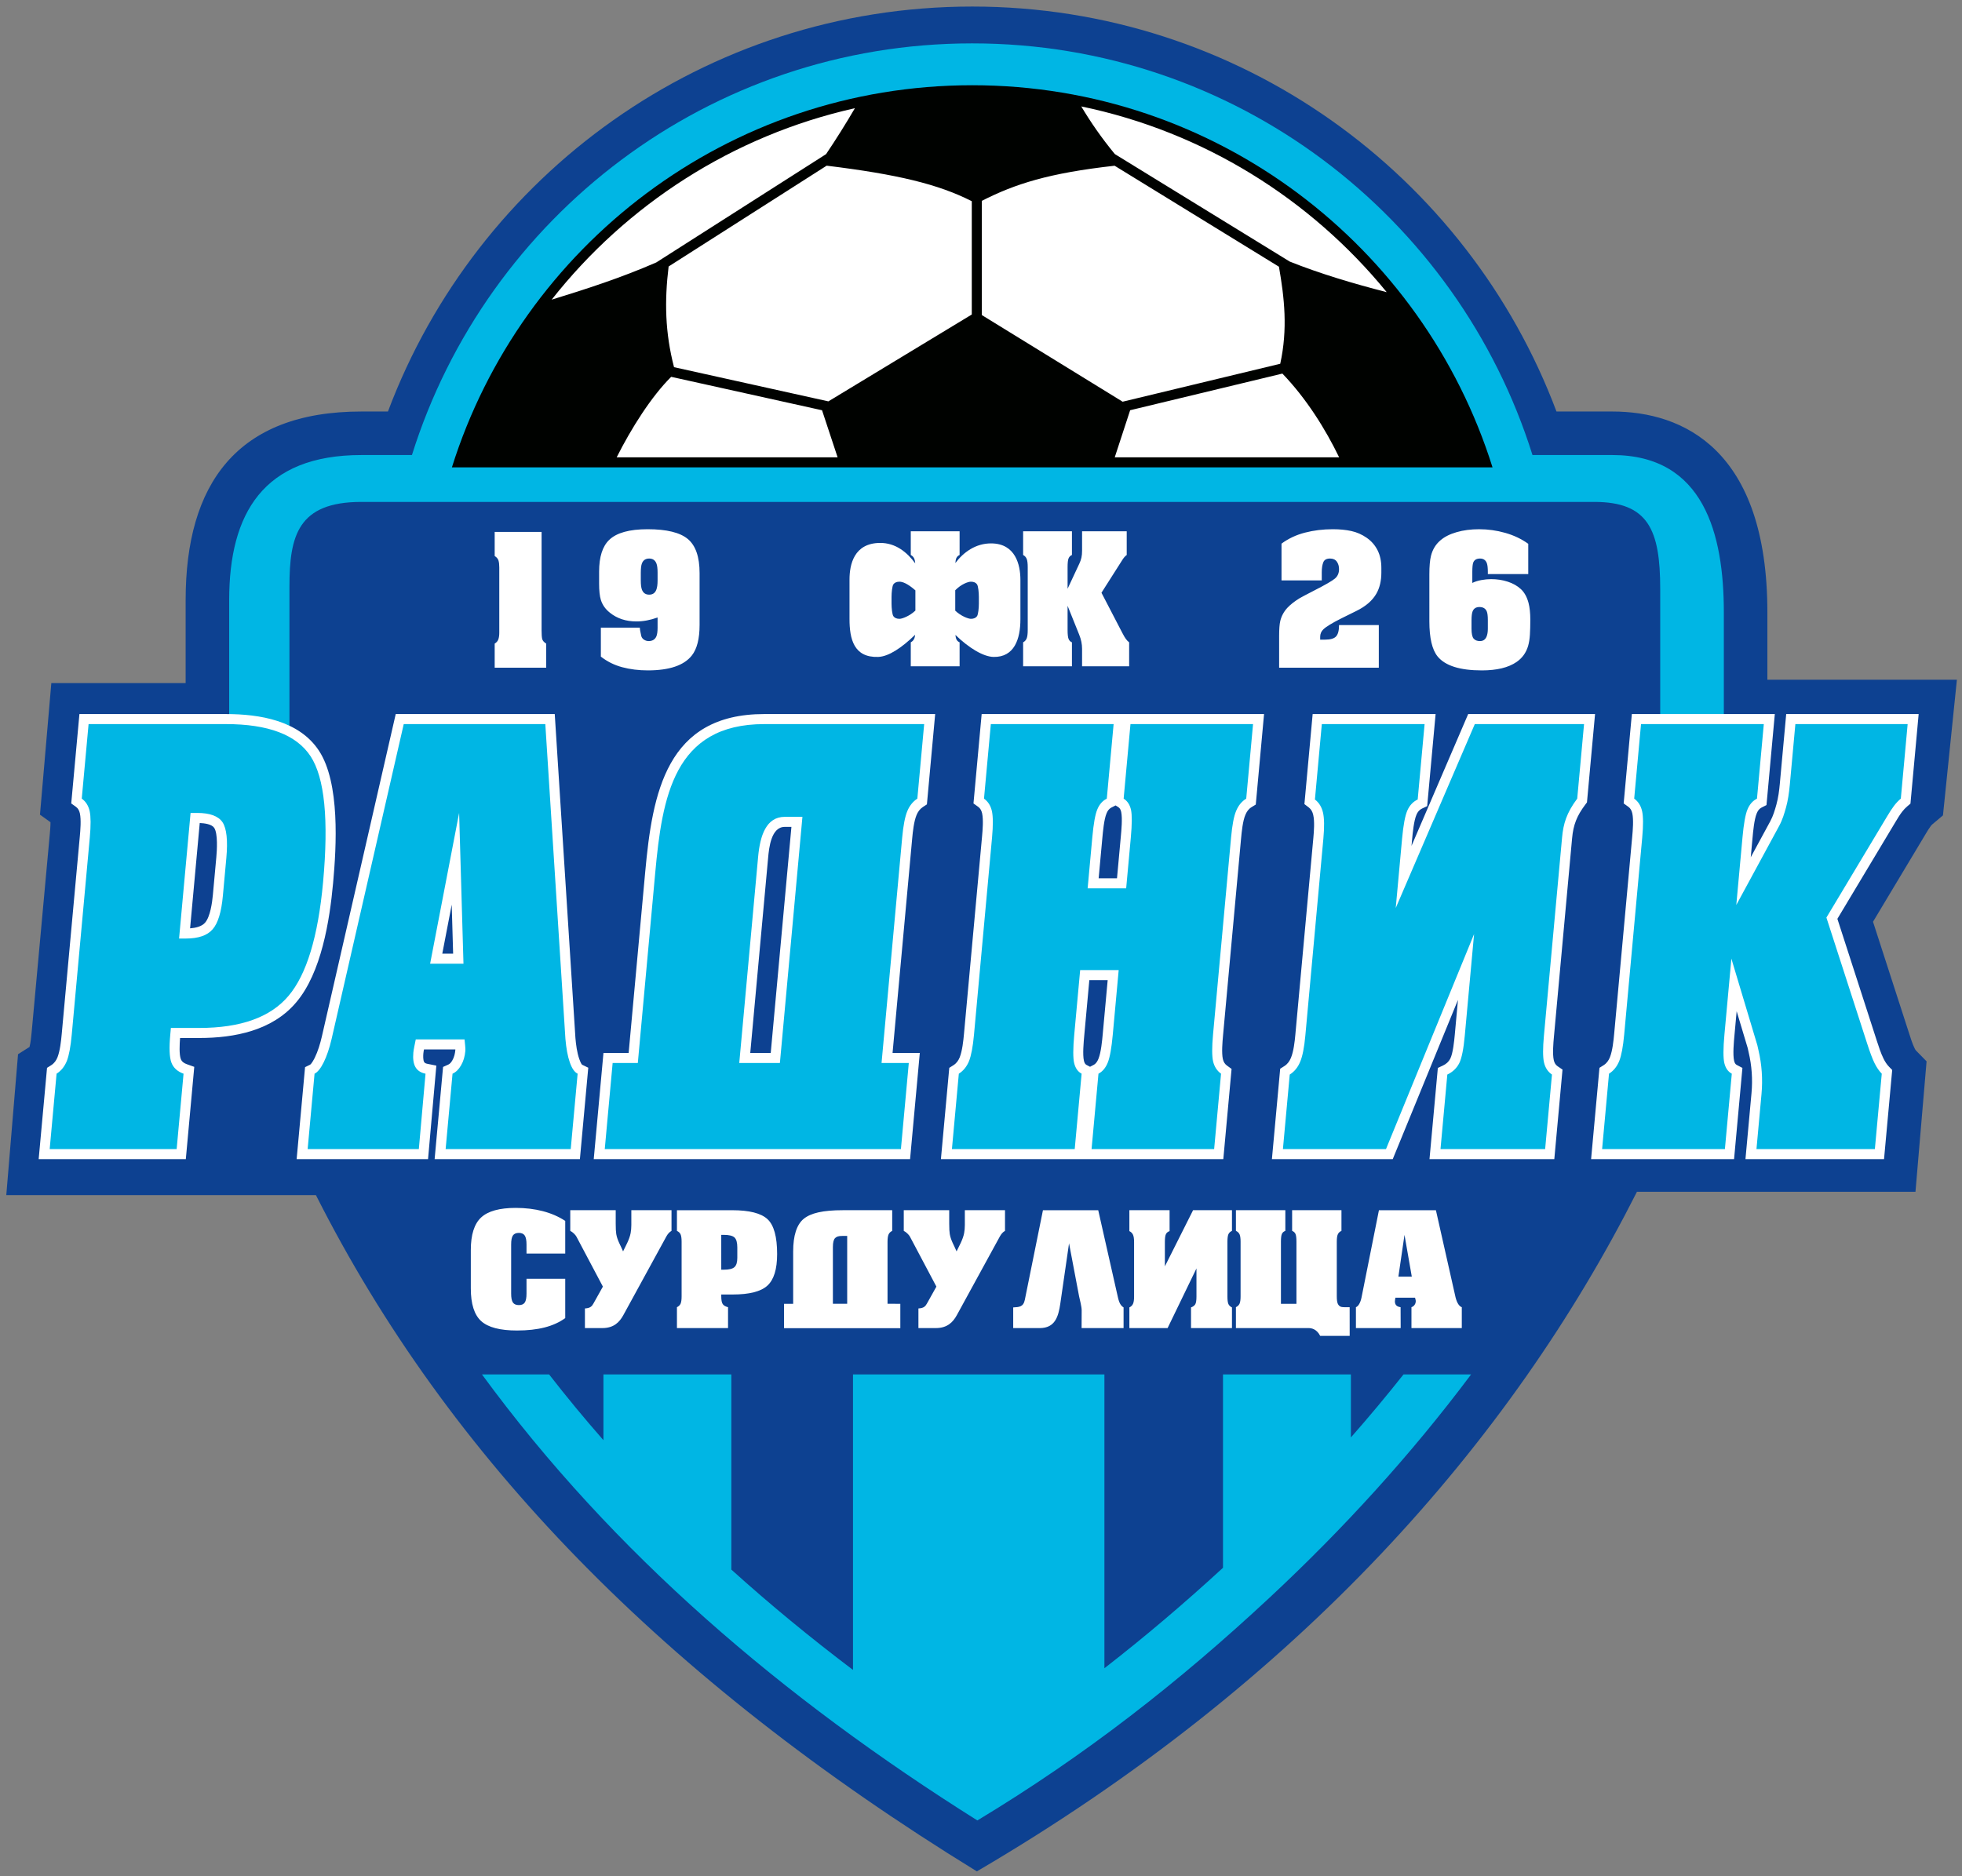
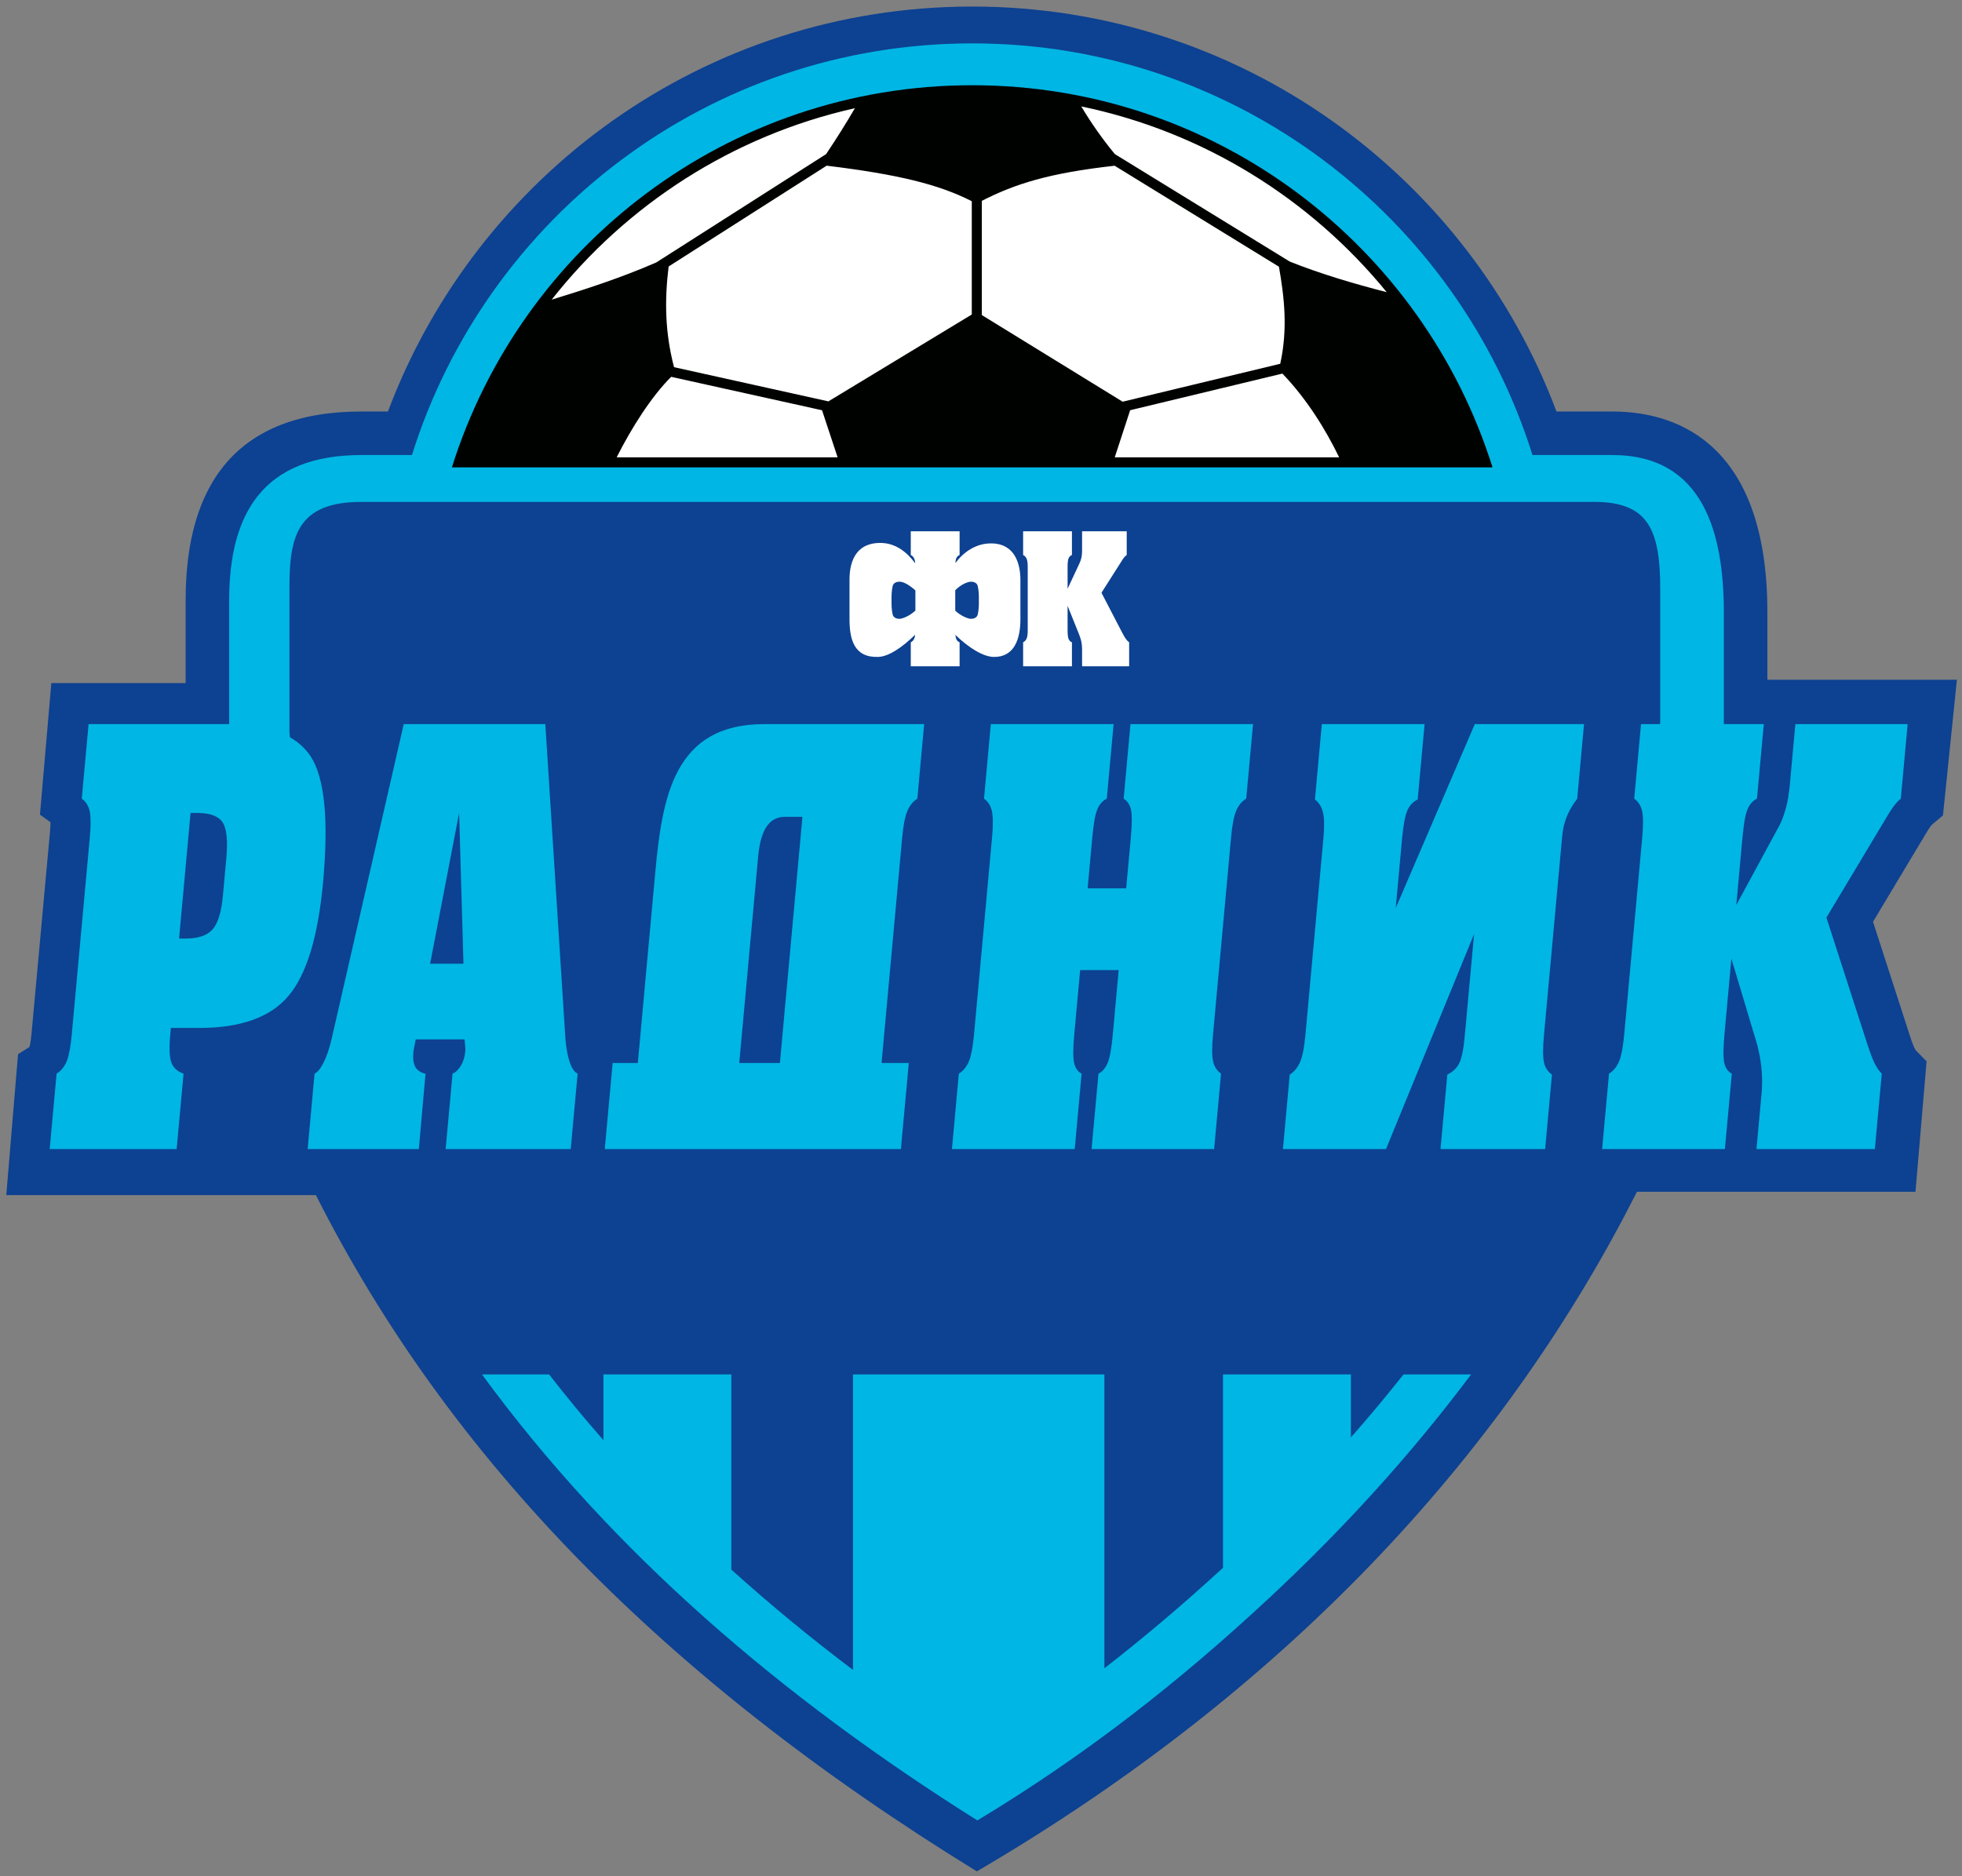
<svg xmlns="http://www.w3.org/2000/svg" height="300" width="313.632">
  <rect width="100%" height="100%" fill="#808080" stroke="none" />
  <g transform="translate(-6.79 -81.387) scale(.55)">
    <path style="fill:#0d4191;fill-rule:evenodd" d="m 117.373,267.61 h 7.726 c 25.814,-68.773 92.109,-117.73 169.812,-117.73 77.704,0 143.999,48.956 169.813,117.73 h 16.265 c 20.442,0 45.031,10.954 45.031,58.394 v 19.581 h 55.082 l -4.049,39.43 -3.054,2.575 c -0.187,0.158 -0.345,0.332 -0.491,0.523 -0.508,0.67 -0.968,1.445 -1.401,2.168 l -15.387,25.662 10.5,32.478 c 0.437,1.351 0.952,3.024 1.585,4.299 0.088,0.177 0.222,0.45 0.353,0.603 l 3.13,3.203 -3.226,37.915 H 488.112 C 451.461,567.036 390.022,637.109 296.26,692.009 205.088,635.958 142.603,571.556 104.166,495.413 H 14.173 l 3.416,-40.964 3.338,-2.111 c 0.348,-1.313 0.532,-3.353 0.636,-4.473 l 5.244,-57.3 c 0.083,-0.902 0.221,-2.358 0.213,-3.562 l -3.057,-2.191 3.3,-38.255 h 39.038 v -24.144 c 0,-33.657 14.823,-54.804 51.074,-54.804 z" />
    <path style="fill:#00b6e4;fill-rule:evenodd" d="M152.425 547.54c38.108 52.059 87.444 94.115 143.983 129.662 31.402-18.945 58.553-40.184 84.957-64.793 21.147-19.71 40.972-41.375 58.543-64.868h-19.645c-4.934 6.237-10.036 12.344-15.29 18.316v-18.316h-37.174v56.205c-11.175 10.279-22.617 20.015-34.465 29.207v-85.412h-73.072v85.9c-12.283-9.282-24.088-18.988-35.36-29.166v-56.734h-37.174v19.115c-5.446-6.21-10.711-12.579-15.788-19.115zM78.953 361.783c0 5.677.341 11.364.966 17.046h18.802c-.866-5.956-1.611-11.919-2.248-17.868v-42.441c0-14.737 2.427-24.63 20.9-24.63h358.344c15.681 0 19.156 8.085 19.156 25.299v38.664c-.55 6.913-1.232 13.925-2.081 20.976h9.253v44.498c5.812-21.497 9.681-43.706 11.322-64.864v-32.461c0-22.686-5.766-45.74-32.378-45.74H457.75C436.02 210.918 371.331 160.587 294.911 160.587c-76.42 0-141.109 50.33-162.838 119.676h-14.7c-28.56 0-38.42 17.056-38.42 42.15z" />
    <g>
      <path style="fill:#000200;fill-rule:evenodd" d="m 294.911,172.754 c 70.952,0 131.025,46.713 151.223,111.092 H 143.689 c 20.198,-64.379 80.271,-111.092 151.222,-111.092 z" />
      <path style="fill:#fff;fill-rule:evenodd" d="m 326.606,178.916 c 35.528,7.369 66.625,26.873 88.775,53.992 -9.595,-2.454 -19.466,-5.399 -28.177,-8.888 l -50.837,-31.25 c -3.808,-4.619 -7.007,-9.237 -9.761,-13.855 z m 9.694,17.24 47.761,29.358 c 1.587,9.079 2.593,18.091 0.376,28.214 l -45.805,11.029 -40.925,-25.189 v -33.206 c 9.704,-4.938 19.497,-8.072 38.594,-10.206 z m 4.515,71.078 44.246,-10.653 c 6.982,7.259 12.506,16.112 16.496,24.347 h -65.22 z m -149.237,13.693 c 4.297,-8.56 10.129,-17.73 15.839,-23.401 l 43.848,9.717 4.525,13.684 z m 61.531,-16.267 -44.861,-9.941 C 205.63,244.628 205.458,235.46 206.675,225.448 l 45.932,-29.307 c 20.568,2.514 32.515,5.395 42.179,10.333 v 32.934 z m -0.673,-71.873 -49.342,31.483 c -10.26,4.473 -20.366,7.736 -30.409,10.822 21.758,-27.635 52.661,-47.715 88.133,-55.66 -2.709,4.624 -5.456,9.012 -8.382,13.355 z" />
    </g>
    <g>
-       <path style="fill:#fff;fill-rule:evenodd" d="M169.754 302.613v28.602c0 1.137.054 1.958.162 2.465.107.507.498.975 1.174 1.405v7.001h-14.969v-7.001c.553-.338.914-.767 1.083-1.29.168-.522.253-1.151.253-1.888v-.691-17.733-.553c0-.828-.077-1.496-.231-2.003-.154-.507-.522-.944-1.106-1.313v-7zM198.587 314.45v2.303c0 1.167.107 2.042.322 2.625.368.983 1.075 1.474 2.118 1.474 1.014 0 1.704-.475 2.073-1.427.245-.645.368-1.536.368-2.672v-2.303c0-1.197-.107-2.072-.322-2.625-.368-.983-1.075-1.474-2.119-1.474-1.043 0-1.75.475-2.118 1.427-.215.553-.322 1.444-.322 2.672zm4.881 15.937v-2.902c-2.126.767-4.168 1.151-6.141 1.151-3.048 0-5.619-.845-7.715-2.534-1.29-1.013-2.172-2.257-2.633-3.731-.338-1.106-.507-2.672-.507-4.698v-3.5c0-4.298.983-7.385 2.948-9.258 2.149-2.058 5.864-3.087 11.146-3.087 5.528 0 9.427.952 11.7 2.856 2.272 1.904 3.408 5.205 3.408 9.903v15.062c0 4.022-.752 6.985-2.256 8.889-2.273 2.887-6.541 4.33-12.805 4.33-2.641 0-5.113-.307-7.416-.921-2.303-.614-4.375-1.643-6.218-3.086v-8.429h11.331c0 .43.138 1.244.414 2.441.131.46.4.822.814 1.082.422.261.86.391 1.329.391 1.082 0 1.827-.445 2.234-1.335.245-.553.368-1.428.368-2.625zM401.525 329.696h11.561v12.39h-28.971v-9.212c0-1.965.107-3.409.322-4.33.338-1.444 1.029-2.733 2.073-3.869.89-.952 2.088-1.888 3.592-2.809.584-.338 1.951-1.06 4.1-2.166 3.316-1.689 5.366-2.87 6.149-3.546.784-.675 1.175-1.582 1.175-2.718 0-.86-.215-1.589-.645-2.188-.429-.599-1.09-.897-1.98-.897-1.013 0-1.666.368-1.957 1.105-.292.737-.438 1.689-.438 2.856v.875 1.52h-11.699v-10.687c1.995-1.474 4.268-2.541 6.816-3.2 2.548-.661 5.251-.991 8.106-.991 1.996 0 3.792.177 5.389.529 1.596.353 3.078 1.006 4.444 1.958 1.367.952 2.418 2.157 3.156 3.615.737 1.459 1.105 3.17 1.105 5.135v1.382c0 2.364-.476 4.391-1.428 6.08-1.166 2.058-3.147 3.762-5.941 5.113l-4.375 2.165c-2.611 1.32-4.315 2.364-5.113 3.132-.614.583-.921 1.304-.921 2.165v.828h1.428c1.535 0 2.594-.307 3.178-.921.583-.614.875-1.72.875-3.316zM440.03 328.268v2.487c0 1.444.207 2.403.622 2.879.415.476 1.021.713 1.819.713.891 0 1.52-.399 1.888-1.197.276-.614.415-1.412.415-2.395v-2.487c0-1.228-.107-2.088-.322-2.579-.369-.829-1.075-1.244-2.119-1.244-.982 0-1.643.415-1.981 1.244-.214.553-.322 1.412-.322 2.579zm-9.028-23.214c1.167-1.013 2.733-1.805 4.698-2.372 1.965-.569 4.146-.853 6.541-.853 2.578 0 5.112.353 7.599 1.06 2.488.706 4.714 1.766 6.679 3.178v8.797h-11.745v-.599c0-1.167-.092-2.012-.276-2.534-.338-.921-.998-1.381-1.981-1.381-1.013 0-1.673.384-1.98 1.151-.185.46-.276 1.381-.276 2.763v3.178c.737-.369 1.604-.645 2.602-.829.999-.184 1.957-.276 2.879-.276 1.689 0 3.293.245 4.813.737 1.519.492 2.795 1.213 3.822 2.165 1.029.952 1.773 2.303 2.234 4.053.338 1.321.507 2.933.507 4.837 0 1.627-.039 3.071-.115 4.33-.077 1.26-.254 2.364-.53 3.316-.583 1.965-1.703 3.516-3.362 4.652-2.364 1.627-5.726 2.441-10.087 2.441-6.356 0-10.64-1.351-12.85-4.053-1.597-1.965-2.396-5.373-2.396-10.225V314.957c0-2.334.154-4.115.46-5.344.46-1.873 1.382-3.393 2.763-4.559z" />
-     </g>
+       </g>
    <g>
-       <path style="fill:#fff;fill-rule:evenodd" d="m 64.682,449.734 c -0.144,1.808 -0.292,4.769 0.212,6.112 0.307,0.818 0.983,1.232 1.781,1.517 l 2.132,0.761 -2.454,26.826 H 23.585 l 2.429,-26.536 1.216,-0.769 c 0.88,-0.557 1.44,-1.359 1.821,-2.29 0.754,-1.931 1.054,-4.815 1.242,-6.868 l 5.244,-57.3 c 0.175,-1.908 0.422,-4.879 0.026,-6.743 -0.178,-0.786 -0.49,-1.445 -1.155,-1.922 l -1.359,-0.973 2.378,-25.987 h 42.581 c 9.739,0 21.254,1.854 27.038,10.654 6.153,9.36 5.083,27.84 4.111,38.472 -1.001,10.922 -3.393,26.063 -10.739,34.701 -6.914,8.197 -17.915,10.345 -28.137,10.345 z m 2.913,-31.877 c 1.579,-0.121 3.378,-0.515 4.349,-1.645 1.516,-1.719 2.072,-5.89 2.271,-8.067 l 1.004,-10.972 c 0.177,-1.936 0.494,-6.827 -0.614,-8.527 -0.725,-1.073 -2.77,-1.345 -4.207,-1.405 z m 77.1,35.202 h -9.122 c -0.077,0.388 -0.146,0.786 -0.182,1.17 -0.059,0.649 -0.108,1.915 0.236,2.508 0.189,0.326 0.631,0.444 0.972,0.513 l 2.566,0.515 -2.411,27.185 H 98.562 l 2.447,-26.735 1.462,-0.718 c 0.445,-0.273 1.125,-1.548 1.347,-1.998 0.944,-1.917 1.586,-4.112 2.071,-6.181 l 21.471,-93.756 h 46.218 l 6.011,94.177 c 0.171,1.987 0.458,4.223 1.125,6.12 0.127,0.367 0.507,1.399 0.828,1.649 l 1.778,0.869 -2.431,26.574 h -42.224 l 2.453,-26.801 1.555,-0.699 c 0.501,-0.226 0.883,-0.758 1.154,-1.237 0.531,-0.912 0.766,-1.963 0.862,-3.004 0.002,-0.049 0.003,-0.098 0.003,-0.15 z m -3.801,-27.84 h 3.151 l -0.411,-14.252 z m 130.867,28.857 h 7.917 l -2.826,30.873 h -91.941 l 2.826,-30.873 h 7.32 l 4.811,-52.581 c 2.108,-23.045 6.179,-45.934 34.591,-45.934 h 49.687 l -2.403,26.258 -1.181,0.773 c -0.866,0.567 -1.438,1.376 -1.83,2.327 -0.768,1.864 -1.083,4.805 -1.265,6.8 z m -35.408,0 6.013,-65.714 h -1.936 c -3.963,0 -4.572,6.107 -4.833,8.955 l -5.195,56.759 z m 101.89,-98.514 h 41.49 l -2.407,26.309 -1.246,0.766 c -0.839,0.516 -1.383,1.288 -1.768,2.212 -0.764,1.758 -1.082,4.943 -1.256,6.843 l -5.246,57.327 c -0.17,1.86 -0.452,5.042 -0.047,6.853 0.188,0.784 0.531,1.404 1.188,1.881 l 1.341,0.976 -2.4,26.222 h -82.076 l 2.428,-26.536 1.216,-0.769 c 0.88,-0.557 1.44,-1.359 1.821,-2.29 0.755,-1.932 1.055,-4.814 1.243,-6.868 l 5.246,-57.327 c 0.174,-1.905 0.419,-4.853 0.023,-6.716 -0.179,-0.785 -0.491,-1.445 -1.156,-1.922 l -1.359,-0.973 2.378,-25.987 z m -6.584,47.74 h 5.334 l 1.111,-12.142 c 0.171,-1.869 0.493,-5.277 0.114,-7.101 -0.122,-0.562 -0.336,-1.119 -0.842,-1.436 l -0.796,-0.498 -1.226,0.625 c -0.686,0.349 -1.097,0.948 -1.392,1.665 -0.745,1.751 -1.065,5.38 -1.238,7.278 z m -2.503,54.802 1.091,-0.574 c 0.667,-0.351 1.084,-1.07 1.358,-1.757 0.76,-1.861 1.071,-5.286 1.253,-7.286 l 1.426,-15.572 h -5.334 l -1.473,16.103 c -0.168,1.836 -0.516,5.554 -0.095,7.335 0.1,0.415 0.287,0.963 0.694,1.178 z m 93.434,-64.219 16.47,-38.322 36.874,10e-4 -2.35,25.68 -0.498,0.663 c -2.433,3.237 -3.464,5.816 -3.826,9.788 l -5.277,57.658 c -0.168,1.841 -0.453,5.034 -0.039,6.843 0.166,0.725 0.486,1.33 1.111,1.755 l 1.422,0.968 -2.383,26.033 h -36.277 l 2.426,-26.51 1.504,-0.714 c 0.934,-0.444 1.642,-1.067 2.111,-1.982 0.786,-1.554 1.147,-5.195 1.304,-6.923 l 0.93,-10.157 -18.958,46.287 h -35.117 l 2.405,-26.284 1.214,-0.77 c 0.907,-0.575 1.501,-1.401 1.91,-2.396 0.774,-1.854 1.092,-4.694 1.274,-6.68 l 5.246,-57.328 c 0.171,-1.869 0.388,-4.768 -0.045,-6.617 -0.198,-0.865 -0.567,-1.612 -1.279,-2.158 l -1.28,-0.979 2.395,-26.177 h 35.734 l -2.449,26.768 -1.514,0.712 c -0.765,0.36 -1.246,0.971 -1.581,1.738 -0.777,1.781 -1.113,5.314 -1.289,7.245 z m 98.599,3.305 5.681,-10.48 c 0.826,-1.524 1.322,-3.207 1.781,-4.871 0.531,-1.927 0.803,-4.012 0.984,-6 l 0.103,-1.137 1.752,-19.141 h 38.497 l -2.384,26.047 -0.916,0.773 c -0.57,0.481 -1.075,1.019 -1.526,1.612 -0.663,0.874 -1.254,1.843 -1.817,2.784 l -16.978,28.316 11.453,35.422 c 0.548,1.698 1.168,3.627 1.961,5.227 0.411,0.83 0.926,1.664 1.576,2.33 l 0.942,0.964 -2.372,25.914 h -40.276 l 1.754,-19.173 c 0.366,-3.996 0.091,-7.986 -0.831,-11.892 -0.095,-0.402 -0.166,-0.838 -0.269,-1.218 l -3.212,-10.715 -0.646,7.066 c -0.168,1.836 -0.516,5.553 -0.096,7.334 0.101,0.415 0.288,0.964 0.695,1.179 l 1.721,0.91 -2.427,26.508 h -41.553 l 2.429,-26.536 1.216,-0.769 c 0.879,-0.557 1.438,-1.359 1.82,-2.292 0.755,-1.926 1.055,-4.817 1.242,-6.866 l 5.246,-57.328 c 0.171,-1.864 0.424,-4.884 0.023,-6.713 -0.178,-0.785 -0.491,-1.448 -1.155,-1.924 l -1.358,-0.974 2.378,-25.986 h 41.553 l -2.421,26.458 -1.436,0.731 c -0.685,0.348 -1.096,0.946 -1.391,1.665 -0.746,1.749 -1.067,5.379 -1.24,7.276 z" />
      <g>
        <path style="fill:#00b6e4;fill-rule:evenodd" d="M64.391 420.824h1.905c3.683 0 6.297-.886 7.843-2.687 1.564-1.773 2.552-5.015 2.983-9.726l1.004-10.971c.469-5.126.095-8.59-1.097-10.418-1.218-1.801-3.667-2.715-7.391-2.715h-1.905zm-2.556 27.929c-.357 3.907-.248 6.595.324 8.118.572 1.525 1.75 2.604 3.534 3.242L63.688 482.03H26.785l2.006-21.917c1.356-.858 2.328-2.106 2.975-3.684.628-1.607 1.112-4.156 1.434-7.676l5.244-57.299c.322-3.519.304-6.068-.032-7.648-.358-1.578-1.105-2.798-2.304-3.658l1.983-21.667h39.916c12.308 0 20.501 3.104 24.598 9.338 4.098 6.234 5.305 18.425 3.642 36.602-1.453 15.876-4.806 26.903-10.06 33.082-5.236 6.207-13.871 9.31-25.907 9.31h-8.268zM137.358 428.139h9.691l-1.264-43.833zm-35.596 53.891 2.006-21.917c.9-.443 1.796-1.552 2.67-3.325.874-1.773 1.647-4.045 2.297-6.815l20.953-91.491h41.151l5.84 91.491c.243 2.825.663 5.098 1.278 6.843.613 1.773 1.372 2.854 2.274 3.297l-2.006 21.917h-36.359l2.006-21.917c.983-.443 1.811-1.247 2.484-2.438.695-1.192 1.094-2.578 1.244-4.212.025-.277.012-.803-.064-1.579-.077-.775-.128-1.358-.176-1.745h-14.171c-.077.388-.196.997-.38 1.856-.185.887-.286 1.525-.327 1.967-.167 1.829.039 3.242.617 4.24.579.997 1.547 1.634 2.924 1.911l-1.944 21.917zM268.561 456.996l5.998-65.542c.322-3.519.825-6.074 1.474-7.648.646-1.567 1.617-2.798 2.931-3.658l1.983-21.667h-46.487c-26.24 0-29.659 21.168-31.683 43.279l-5.055 55.235h-7.319l-2.291 25.033h86.076l2.291-25.033zm-29.544 0h-11.814l5.486-59.945c.565-6.175 2.347-11.609 7.741-11.609h5.135zM324.568 448.753c-.37 4.045-.373 6.816-.026 8.285.349 1.441 1.07 2.494 2.168 3.075l-2.006 21.917h-35.689l2.006-21.917c1.356-.858 2.328-2.106 2.975-3.684.628-1.607 1.113-4.156 1.435-7.676l5.246-57.327c.322-3.519.301-6.04-.036-7.62-.358-1.578-1.105-2.798-2.304-3.658l1.983-21.667h35.689l-1.983 21.667c-1.252.637-2.164 1.69-2.756 3.131-.613 1.442-1.092 4.157-1.457 8.146l-1.354 14.796h11.198l1.354-14.796c.35-3.823.366-6.511.06-7.979-.324-1.497-1.038-2.604-2.147-3.298l1.983-21.667h35.626l-1.983 21.667c-1.309.804-2.277 1.995-2.92 3.547-.663 1.525-1.152 4.129-1.482 7.731l-5.246 57.327c-.337 3.686-.322 6.262.019 7.787.363 1.524 1.133 2.715 2.311 3.574l-2.006 21.917h-35.626l2.006-21.917c1.21-.637 2.106-1.745 2.704-3.242.622-1.524 1.1-4.239 1.455-8.118l1.717-18.758h-11.198zM419.851 391.76c.36-3.935.879-6.676 1.521-8.146.649-1.489 1.659-2.576 3.015-3.214l2.006-21.917h-29.87l-2.006 21.917c1.194.914 1.977 2.189 2.35 3.823.377 1.607.418 4.128.106 7.537l-5.246 57.327c-.312 3.408-.815 5.929-1.486 7.536-.672 1.635-1.687 2.882-3.042 3.741l-1.983 21.667h29.958l25.601-62.509-2.705 29.565c-.355 3.879-.894 6.567-1.609 7.979-.739 1.441-1.886 2.55-3.462 3.298l-1.983 21.667h30.413l1.983-21.667c-1.182-.804-1.966-1.991-2.315-3.52-.353-1.547-.354-4.128-.022-7.758l5.277-57.658c.359-3.92 1.272-7.115 4.401-11.277l1.983-21.667h-3.369l0-.001h-28.383l-22.979 53.467zM516.985 411.071l12.451-22.97c.966-1.782 1.525-3.66 2.029-5.486.496-1.8.846-3.99 1.077-6.512l.104-1.136 1.509-16.486h32.633l-1.983 21.667c-.658.554-1.321 1.226-1.969 2.079-.634.834-1.294 1.875-1.996 3.047l-17.661 29.454 11.861 36.685c.804 2.487 1.504 4.378 2.122 5.625.618 1.247 1.32 2.272 2.105 3.075l-2.006 21.917h-34.412l1.463-15.988c.396-4.322.097-8.618-.898-12.829-.149-.634-.232-1.117-.312-1.385l-7.543-25.159-2.021 22.083c-.37 4.045-.373 6.816-.026 8.285.35 1.441 1.07 2.494 2.168 3.075l-2.006 21.917h-35.688l2.006-21.917c1.356-.858 2.328-2.106 2.974-3.684.629-1.607 1.113-4.156 1.436-7.676l5.246-57.327c.322-3.519.304-6.068-.036-7.62-.357-1.578-1.104-2.798-2.302-3.658l1.983-21.667h35.688l-1.983 21.667c-1.251.637-2.164 1.69-2.755 3.131-.614 1.442-1.093 4.157-1.458 8.146z" />
      </g>
    </g>
    <g>
      <path style="fill:#fff;fill-rule:evenodd" d="m322.634 319.135 3.412-7.296c.276-.58.475-1.161.607-1.742.133-.571.192-1.267.192-2.067v-.361-5.237h12.974v6.883c-.242.175-.483.386-.708.66-.225.264-.458.589-.682.968l-5.95 9.355 6.049 11.652c.408.791.758 1.39 1.048 1.786.292.396.608.721.949.976v6.962h-13.681v-5.078c0-1.372-.275-2.737-.825-4.074-.083-.203-.14-.351-.174-.44l-3.212-7.99v7.014c0 1.285.099 2.165.291 2.631.192.458.517.792.974.976v6.962h-14.189v-6.962c.507-.273.849-.669 1.048-1.17.192-.51.291-1.32.291-2.437v-18.209c0-1.117-.099-1.927-.291-2.42-.2-.501-.541-.889-1.048-1.161v-6.883h14.189v6.883c-.475.202-.799.536-.982.994-.192.457-.283 1.32-.283 2.587zM278.396 319.602c-2.379-2.089-3.825-2.519-4.619-2.519-.831 0-1.432.266-1.78.772-.352.511-.532 2.397-.532 3.666v1.944c0 1.254.18 3.132.532 3.643.348.505.949.771 1.78.771.797 0 2.994-.841 4.619-2.402zm11.636 12.951c.049.524.131.919.239 1.181.19.458.517.792.974.976v6.962h-14.189v-6.962c.507-.273.849-.669 1.048-1.17.099-.265.174-.609.223-1.036-3.897 3.805-7.725 6.346-10.74 6.449-7.095.243-8.337-5.234-8.337-11.032v-11.44c0-4.386 1.294-10.577 8.805-10.667 4.637-.054 7.961 2.774 10.297 5.935-.047-.544-.13-.971-.248-1.275-.2-.501-.541-.889-1.048-1.161v-6.883h14.189v6.883c-.475.202-.796.538-.982.994-.12.291-.204.746-.249 1.363 2.338-3.135 5.913-5.777 10.511-5.718 6.966.089 8.395 6.216 8.395 10.6v11.44c0 5.795-1.786 11.07-7.791 10.963-3.003-.053-7.213-2.62-11.098-6.401zm-.052-12.982v5.934c1.622 1.553 3.765 2.373 4.551 2.373.831 0 1.432-.266 1.78-.771.352-.511.532-2.389.532-3.643v-1.944c0-1.269-.18-3.155-.532-3.666-.348-.506-.949-.772-1.78-.772-.782 0-2.792.681-4.551 2.489z" />
    </g>
    <g>
-       <path style="fill:#fff;fill-rule:evenodd" d="M176.626 502.908v9.483h-11.254v-2.614c0-1.229-.168-2.105-.513-2.612-.345-.515-.919-.769-1.71-.769-.8 0-1.381.246-1.728.746-.345.491-.513 1.375-.513 2.636v14.256c0 1.246.168 2.114.513 2.606.346.499.928.746 1.728.746.809 0 1.381-.246 1.718-.746.337-.492.505-1.36.505-2.606v-4.303h11.254v11.436c-1.677 1.214-3.672 2.121-5.971 2.713-2.3.592-4.995.891-8.07.891-4.902 0-8.364-.906-10.378-2.72-2.013-1.821-3.023-4.987-3.023-9.506v-11.166c0-4.458 1.002-7.617 2.999-9.469 1.995-1.851 5.348-2.782 10.057-2.782 2.83 0 5.458.315 7.893.953 2.442.638 4.599 1.584 6.494 2.829zM187.405 534.068h-5.056v-5.712c1.559-.08 2.027-.623 2.471-1.419l2.751-4.927-7.692-14.531c-.282-.536-1.129-1.364-1.791-1.672v-6.011h13.21v3.958c0 1.368.056 2.37.16 2.99.306 1.83 1.27 3.312 1.979 5.027.647-1.379 1.847-3.408 2.201-5.333.129-.705.201-1.484.201-2.345v-4.296h11.675v6.011c-.294.161-.559.374-.792.63-.229.25-.465.558-.664.922l-12.542 22.94c-1.116 2.043-2.767 3.768-6.11 3.768zM284.336 534.068h-5.056v-5.712c1.559-.08 2.027-.623 2.471-1.419l2.751-4.927-7.692-14.531c-.282-.536-1.129-1.364-1.791-1.672v-6.011h13.21v3.958c0 1.368.056 2.37.16 2.99.306 1.83 1.27 3.312 1.978 5.027.647-1.379 1.847-3.408 2.201-5.333.129-.705.201-1.484.201-2.345v-4.296h11.675v6.011c-.294.161-.559.374-.792.63-.229.25-.465.558-.664.922l-12.542 22.94c-1.116 2.043-2.766 3.768-6.11 3.768zM221.973 517.095h.767c1.481 0 2.502-.246 3.057-.746.565-.492.842-1.391.842-2.697v-3.044c0-1.422-.277-2.383-.825-2.89-.556-.499-1.576-.752-3.075-.752h-.767zm0 7.747c0 1.083.143 1.829.43 2.251.285.422.8.722 1.541.899v6.079h-14.85v-6.079c.514-.238.859-.584 1.061-1.022.193-.446.295-1.153.295-2.129v-15.893c0-.976-.102-1.684-.295-2.122-.203-.438-.547-.776-1.061-1.014v-6.01h16.063c4.952 0 8.364.86 10.243 2.59 1.878 1.729 2.813 5.11 2.813 10.152 0 4.403-.944 7.462-2.831 9.176-1.879 1.722-5.239 2.582-10.082 2.582h-3.328zM331.537 499.8l5.696 25.215c.195.892.426 1.56.682 2.006.264.454.587.8.988 1.038v6.01H326.702l.024-5.152c.005-1.083-.528-3.048-.755-4.107l-2.917-15.389-2.534 17.501c-.558 3.865-1.555 7.147-5.991 7.147h-7.704v-6.01c1.658-.112 2.946-.07 3.378-2.206l5.268-26.053zM270.3 527.002v-18.06c0-.975.117-1.691.313-2.121.196-.425.547-.776 1.044-1.014v-6.011h-14.338c-5.851 0-9.336.841-11.371 2.498-2.035 1.657-3.075 4.854-3.075 9.507v15.201h-2.65v7.086h33.795v-7.086zm-15.879 0v-16.507c0-1.305.212-2.167.641-2.589.429-.422.927-.631 2.156-.631h1.357v19.727zM371.557 534.066v-6.08c.514-.239.859-.584 1.061-1.022.193-.446.294-1.153.294-2.129v-15.904c0-.976-.101-1.675-.294-2.113-.202-.438-.547-.776-1.061-1.015v-6.011h14.363v6.011c-.48.177-.808.473-.994.869-.188.398-.285 1.159-.285 2.259v18.085h4.507v-18.085c0-1.061-.094-1.81-.271-2.214-.18-.413-.514-.722-.985-.914v-6.011h14.339v6.011c-.498.223-.843.554-1.045.984-.211.422-.312 1.145-.312 2.144v15.904c0 1.022.101 1.736.295 2.159.37.774.922.991 1.728.997l1.717.015.008 8.322-8.572.003c-1.03-1.999-2.498-2.266-3.428-2.266zM350.908 509.024c0-1.091.098-1.852.303-2.259.196-.416.557-.715 1.066-.892v-6.08h-11.687v6.08c.499.254.851.608 1.056 1.061.206.446.312 1.145.312 2.091v15.903c0 .945-.106 1.644-.312 2.091-.205.453-.557.799-1.056 1.037v6.011h11.11l8.389-17.341v8.202c0 1.076-.115 1.821-.345 2.214-.237.399-.646.707-1.236.914v6.011h11.899v-6.011c-.491-.223-.836-.554-1.031-.976-.189-.431-.287-1.145-.287-2.152v-12.393-3.603-.047-.047c.007-.958.104-1.641.287-2.059.195-.422.54-.753 1.031-.976v-6.011h-1.318-9.982l-8.198 16.326zM418.776 519.124h3.899l-2.122-12.157zm-12.34 14.948v-6.079c.346-.124.666-.43.952-.923.286-.491.514-1.122.673-1.89l5.062-25.376h16.56l5.719 25.376c.203.783.456 1.414.767 1.898.311.491.657.791 1.036.915v6.079h-14.63v-6.079c.379-.124.681-.347.909-.676.235-.331.345-.715.345-1.168 0-.077-.025-.223-.085-.438-.058-.215-.101-.377-.134-.485h-5.703c-.017.108-.042.277-.084.515-.042.246-.059.423-.059.546 0 .507.135.899.404 1.176.271.276.683.454 1.248.53l.024 6.079z" />
-     </g>
+       </g>
  </g>
</svg>